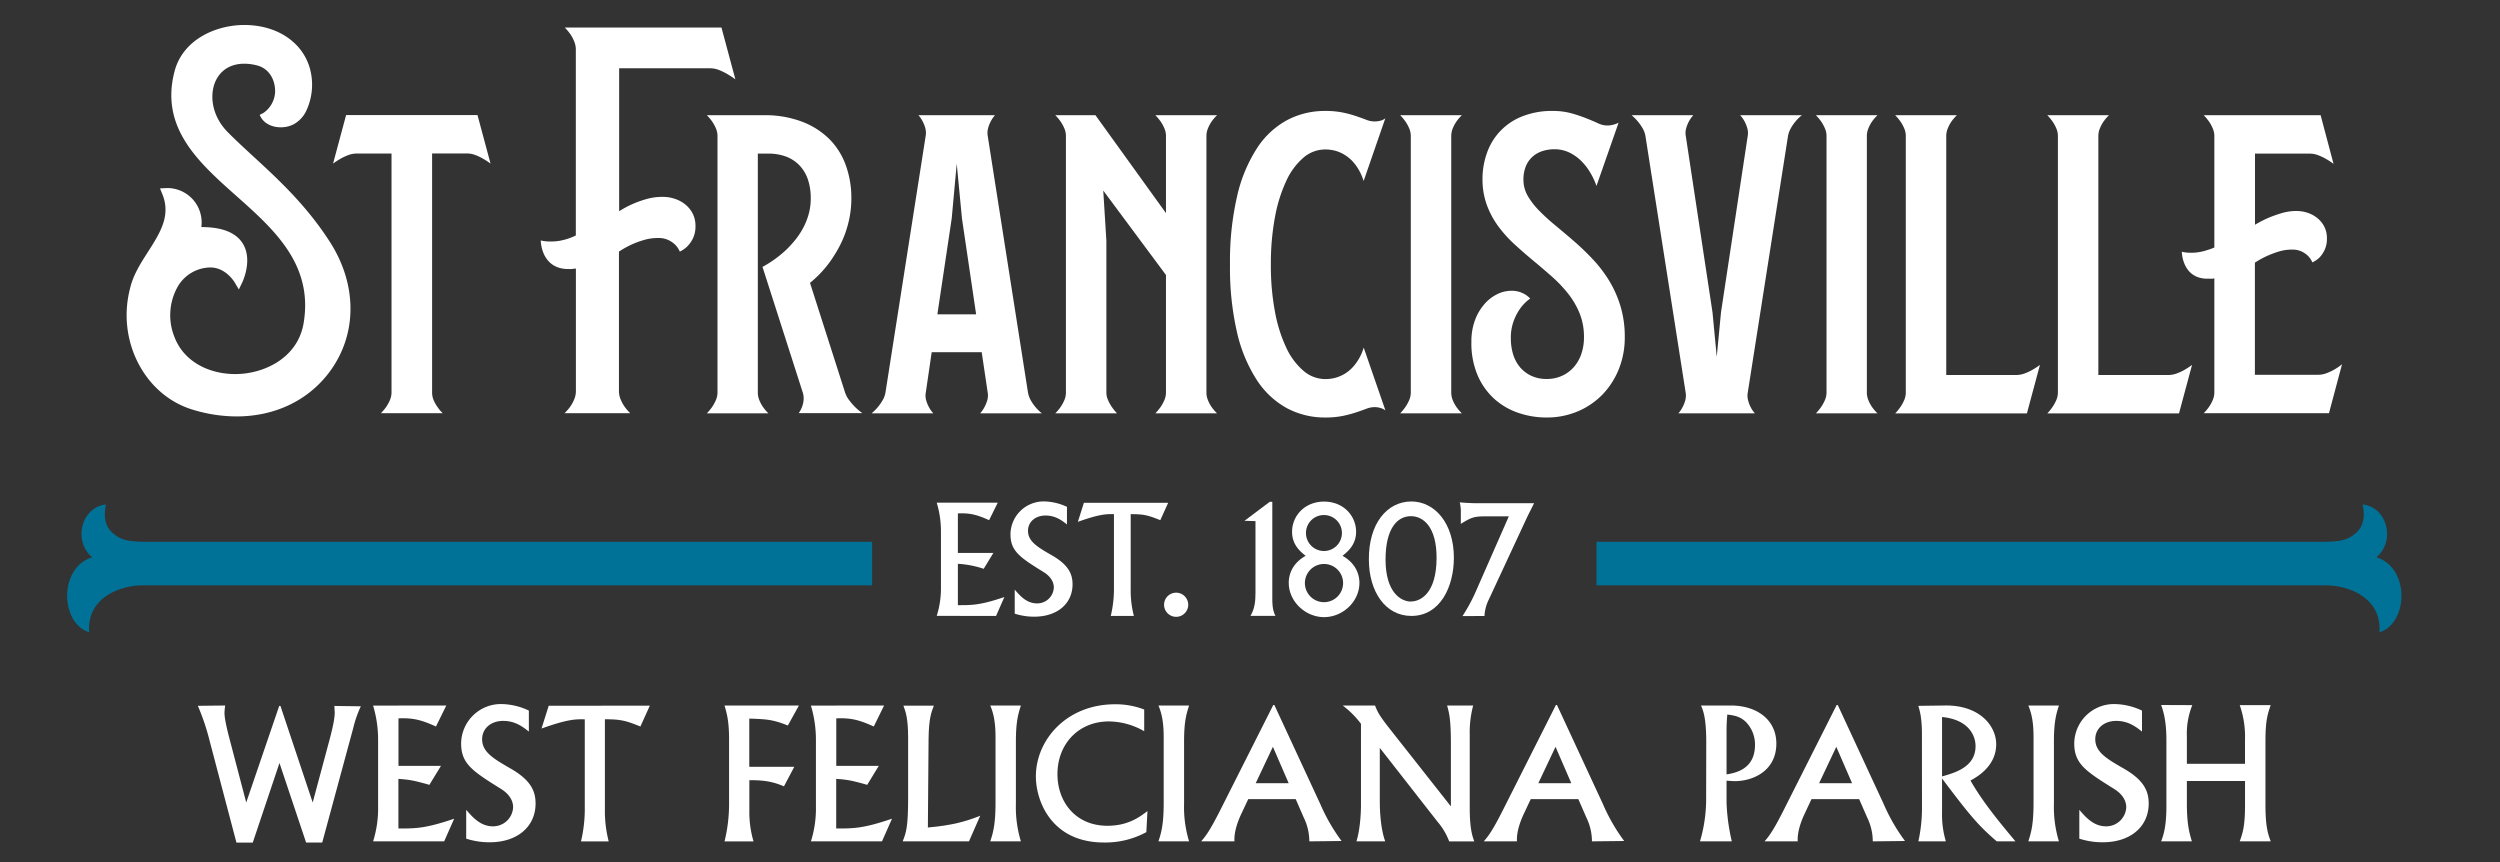
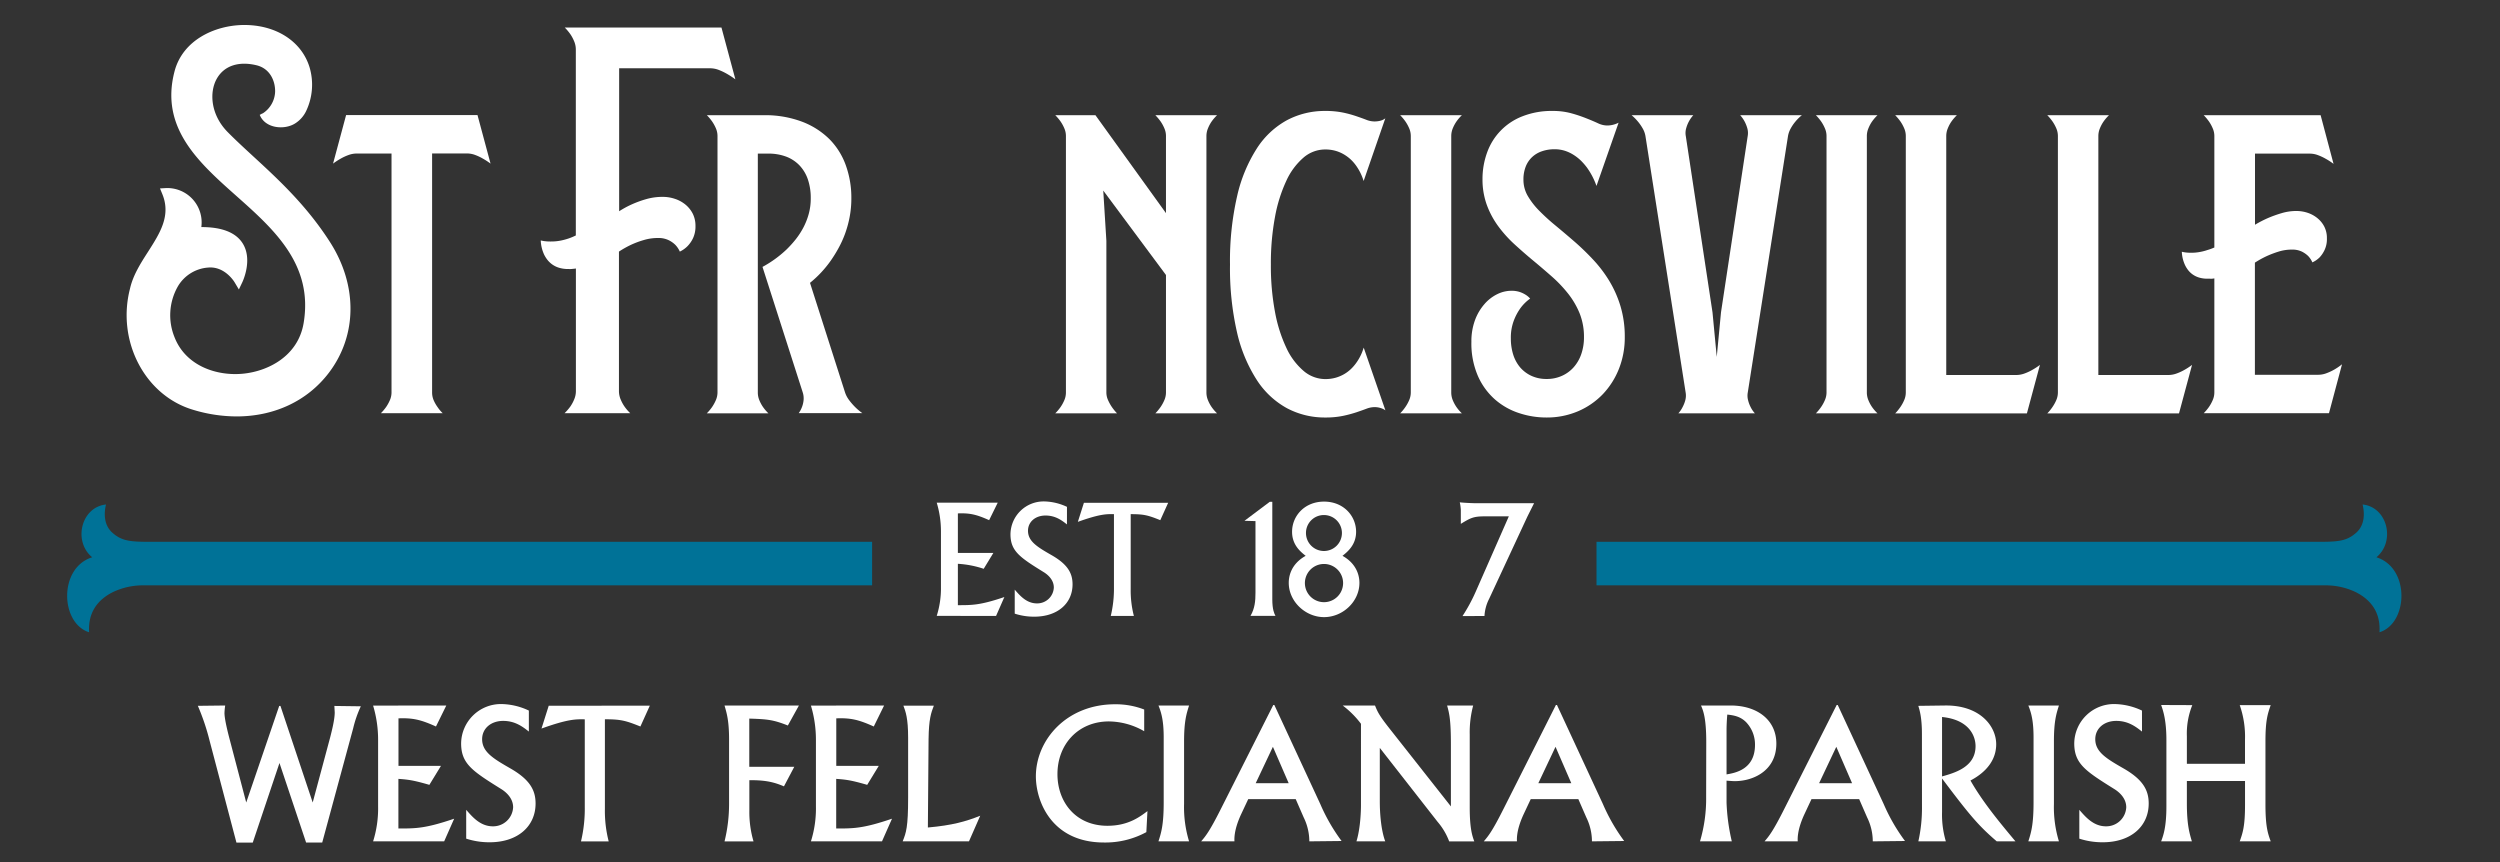
<svg xmlns="http://www.w3.org/2000/svg" id="Layer_1" data-name="Layer 1" width="1000" height="344.94" viewBox="0 0 1000 344.94">
  <rect x="0" y="0" width="1000" height="344.94" fill="#333333" stroke="none" />
  <path d="M320.8,162.79a10.5,10.5,0,0,0,.63-2.66,7.81,7.81,0,0,0-.34-3.18L305,106.76a44.94,44.94,0,0,0,9.65-7,44.08,44.08,0,0,0,3.55-3.92,30.87,30.87,0,0,0,3.09-4.71,27.29,27.29,0,0,0,2.19-5.51,23.34,23.34,0,0,0,.82-6.3,23,23,0,0,0-1.16-7.58,15.25,15.25,0,0,0-3.38-5.62,14.41,14.41,0,0,0-5.36-3.49,20,20,0,0,0-7.13-1.19h-4.14V157a8,8,0,0,0,.65,3.18,14.11,14.11,0,0,0,1.45,2.66,16.66,16.66,0,0,0,2.15,2.5H282.71a18.28,18.28,0,0,0,2.1-2.5,16,16,0,0,0,1.48-2.66A7.87,7.87,0,0,0,287,157V54.43a7.8,7.8,0,0,0-.68-3.18,15.77,15.77,0,0,0-1.48-2.67,18.9,18.9,0,0,0-2.1-2.5h22.71a41.81,41.81,0,0,1,15.32,2.58,31.31,31.31,0,0,1,11,7,28.46,28.46,0,0,1,6.58,10.53,38.21,38.21,0,0,1,2.19,13.06,40,40,0,0,1-.71,7.69,43.45,43.45,0,0,1-1.87,6.73,41.69,41.69,0,0,1-2.67,5.79,53.12,53.12,0,0,1-3,4.82,43.8,43.8,0,0,1-8.29,8.86l14,43.77a10.63,10.63,0,0,0,1.68,3.18,25.5,25.5,0,0,0,2.3,2.66,22.8,22.8,0,0,0,2.95,2.5H319.5A11,11,0,0,0,320.8,162.79Z" fill="#fff" />
-   <path d="M393.82,162.79a13.5,13.5,0,0,0,1.08-2.66,7,7,0,0,0,.17-3.18l-2.39-16.07h-20L370.32,157a6.82,6.82,0,0,0,.17,3.18,12.92,12.92,0,0,0,1.08,2.66,12.24,12.24,0,0,0,1.76,2.5h-24.7a19,19,0,0,0,2.5-2.5,18.74,18.74,0,0,0,1.87-2.66,9.14,9.14,0,0,0,1.19-3.18L370.26,54.43a7.23,7.23,0,0,0-.14-3.18,12.28,12.28,0,0,0-1.05-2.67,11.49,11.49,0,0,0-1.7-2.5H398a11.15,11.15,0,0,0-1.7,2.5,11.8,11.8,0,0,0-1.05,2.67,7.23,7.23,0,0,0-.15,3.18L411.19,157a9.94,9.94,0,0,0,1.16,3.18,17.21,17.21,0,0,0,1.85,2.66,17.74,17.74,0,0,0,2.55,2.5H392.06A12.64,12.64,0,0,0,393.82,162.79Zm-11.13-97.3-2,21.86-5.74,38.37h15.5l-5.67-38.37Z" fill="#fff" />
  <path d="M464.24,162.79a15.35,15.35,0,0,0,1.47-2.66,7.71,7.71,0,0,0,.68-3.18V110L441.3,76.22l1.25,20.1V157a7.49,7.49,0,0,0,.65,3,18,18,0,0,0,1.45,2.66,19.71,19.71,0,0,0,2.16,2.67h-24.7a19.08,19.08,0,0,0,2.11-2.5,15.35,15.35,0,0,0,1.47-2.66,7.71,7.71,0,0,0,.68-3.18V54.43a7.64,7.64,0,0,0-.68-3.18,15.1,15.1,0,0,0-1.47-2.67,19.76,19.76,0,0,0-2.11-2.5h16.07l28.21,39.17V54.43a7.64,7.64,0,0,0-.68-3.18,15.1,15.1,0,0,0-1.47-2.67,20.56,20.56,0,0,0-2.1-2.5h24.69a17.87,17.87,0,0,0-2.16,2.5,13.89,13.89,0,0,0-1.44,2.67,8,8,0,0,0-.66,3.18V157a8,8,0,0,0,.66,3.18,14.1,14.1,0,0,0,1.44,2.66,17.32,17.32,0,0,0,2.16,2.5H462.14A19.83,19.83,0,0,0,464.24,162.79Z" fill="#fff" />
  <path d="M553,163.48a9.15,9.15,0,0,0-1.36-.43,8,8,0,0,0-1.88-.2,9.21,9.21,0,0,0-3.2.65c-1.16.44-2.5.91-4,1.42a49.7,49.7,0,0,1-5.33,1.42,33.94,33.94,0,0,1-7.13.66,32.2,32.2,0,0,1-15.27-3.69,33.63,33.63,0,0,1-12.06-11.24A59.52,59.52,0,0,1,494.82,133,114.84,114.84,0,0,1,492,105.8a115.9,115.9,0,0,1,2.84-27.31,59.66,59.66,0,0,1,7.92-19.15A33.38,33.38,0,0,1,514.8,48.07a32.2,32.2,0,0,1,15.27-3.69,34.67,34.67,0,0,1,7.13.65,45.05,45.05,0,0,1,5.33,1.45c1.54.53,2.88,1,4,1.44a9,9,0,0,0,3.2.66,9.35,9.35,0,0,0,1.88-.17A6,6,0,0,0,553,48a5.56,5.56,0,0,0,1.13-.68l-8.68,25.09a21.09,21.09,0,0,0-3.12-6.3,16.7,16.7,0,0,0-2.05-2.33,16,16,0,0,0-2.69-2,14.36,14.36,0,0,0-3.38-1.45,15,15,0,0,0-4.15-.54A13.27,13.27,0,0,0,521.45,63a27,27,0,0,0-6.9,9.28A59.08,59.08,0,0,0,510,86.78a100.41,100.41,0,0,0-1.65,19,99.45,99.45,0,0,0,1.65,19,58.14,58.14,0,0,0,4.57,14.42,26.83,26.83,0,0,0,6.9,9.19,13.35,13.35,0,0,0,8.62,3.24,15,15,0,0,0,4.15-.54,14.74,14.74,0,0,0,3.38-1.42,14.4,14.4,0,0,0,2.69-2,16.7,16.7,0,0,0,2.05-2.33,20.18,20.18,0,0,0,3.12-6.3l8.68,25.09A7.16,7.16,0,0,0,553,163.48Z" fill="#fff" />
  <path d="M562.16,162.79a16,16,0,0,0,1.48-2.66,7.87,7.87,0,0,0,.68-3.18V54.43a7.8,7.8,0,0,0-.68-3.18,15.77,15.77,0,0,0-1.48-2.67,18.9,18.9,0,0,0-2.1-2.5h24.7a16.64,16.64,0,0,0-2.16,2.5,14.47,14.47,0,0,0-1.45,2.67,8.11,8.11,0,0,0-.65,3.18V157a8.19,8.19,0,0,0,.65,3.18,14.7,14.7,0,0,0,1.45,2.66,16.17,16.17,0,0,0,2.16,2.5h-24.7A18.28,18.28,0,0,0,562.16,162.79Z" fill="#fff" />
  <path d="M634.76,67a24.6,24.6,0,0,0-2.32-2.67A17.91,17.91,0,0,0,629.51,62,15.15,15.15,0,0,0,626,60.33a13.51,13.51,0,0,0-4.21-.63,15.27,15.27,0,0,0-5,.8,10.79,10.79,0,0,0-3.94,2.33,10.41,10.41,0,0,0-2.56,3.8,14,14,0,0,0-.91,5.28,12.78,12.78,0,0,0,1.73,6.47,29.9,29.9,0,0,0,4.6,5.93,82,82,0,0,0,6.5,5.91q3.63,3,7.44,6.3t7.43,7.15a51.74,51.74,0,0,1,6.51,8.49,44.33,44.33,0,0,1,4.59,10.27,42.14,42.14,0,0,1,1.73,12.49,33.88,33.88,0,0,1-2.29,12.49,31.51,31.51,0,0,1-6.42,10.19,30.14,30.14,0,0,1-9.91,6.87A31.64,31.64,0,0,1,618.47,167a34.54,34.54,0,0,1-10.78-1.74,27.63,27.63,0,0,1-9.6-5.39,27,27,0,0,1-6.89-9.39,32.7,32.7,0,0,1-2.64-13.74,24.44,24.44,0,0,1,1.44-8.69,20.57,20.57,0,0,1,3.75-6.38,16.26,16.26,0,0,1,5.14-4,12.85,12.85,0,0,1,5.62-1.36,10.46,10.46,0,0,1,3.38.48,10.72,10.72,0,0,1,2.35,1.11,8.11,8.11,0,0,1,1.82,1.53,17.36,17.36,0,0,0-3.86,3.8,21.72,21.72,0,0,0-2.67,5,19.24,19.24,0,0,0-1.19,7.18,21.37,21.37,0,0,0,.93,6.39,14.81,14.81,0,0,0,2.78,5.14,13.31,13.31,0,0,0,4.52,3.4,14.19,14.19,0,0,0,6.07,1.25,14.53,14.53,0,0,0,6.19-1.28,13.8,13.8,0,0,0,4.71-3.49,15.48,15.48,0,0,0,3-5.28,20.32,20.32,0,0,0,1.05-6.64,25.21,25.21,0,0,0-1.73-9.54,32.57,32.57,0,0,0-4.6-7.89,52.85,52.85,0,0,0-6.5-6.84c-2.42-2.13-4.9-4.26-7.43-6.35s-5-4.26-7.44-6.48a50,50,0,0,1-6.5-7.18,34.55,34.55,0,0,1-4.6-8.48A29.69,29.69,0,0,1,593,71.74a31,31,0,0,1,1.82-10.67A24.22,24.22,0,0,1,609,46.51a31.82,31.82,0,0,1,12.09-2.13,27.6,27.6,0,0,1,7.35.91,57.11,57.11,0,0,1,6,2c1.78.7,3.35,1.36,4.72,2a8.93,8.93,0,0,0,3.57.91,10.19,10.19,0,0,0,1.93-.17,10,10,0,0,0,1.48-.4,8.35,8.35,0,0,0,1.3-.56l-8.85,25.31A28.73,28.73,0,0,0,634.76,67Z" fill="#fff" />
  <path d="M673.06,162.79a12.94,12.94,0,0,0,1.05-2.66,7.24,7.24,0,0,0,.14-3.18L658.18,54.43A9.2,9.2,0,0,0,657,51.25a18.31,18.31,0,0,0-1.87-2.67,19.68,19.68,0,0,0-2.5-2.5h24.69a12.8,12.8,0,0,0-2.83,5.17,6.81,6.81,0,0,0-.17,3.18L685,124.93l1.7,17.83,1.7-17.83,10.68-70.5a6.94,6.94,0,0,0-.17-3.18,14,14,0,0,0-1.08-2.67,12.94,12.94,0,0,0-1.76-2.5h24.69a17.75,17.75,0,0,0-2.55,2.5,16.85,16.85,0,0,0-1.85,2.67,9.77,9.77,0,0,0-1.16,3.18L699.11,157a7.09,7.09,0,0,0,.15,3.18,11.9,11.9,0,0,0,1,2.66,10.93,10.93,0,0,0,1.7,2.5H671.35A11.3,11.3,0,0,0,673.06,162.79Z" fill="#fff" />
  <path d="M728.45,162.79a15.35,15.35,0,0,0,1.47-2.66,7.72,7.72,0,0,0,.69-3.18V54.43a7.65,7.65,0,0,0-.69-3.18,15.1,15.1,0,0,0-1.47-2.67,19.7,19.7,0,0,0-2.1-2.5H751a17.87,17.87,0,0,0-2.16,2.5,13.89,13.89,0,0,0-1.44,2.67,8,8,0,0,0-.66,3.18V157a8,8,0,0,0,.66,3.18,14.1,14.1,0,0,0,1.44,2.66,17.32,17.32,0,0,0,2.16,2.5H726.35A19,19,0,0,0,728.45,162.79Z" fill="#fff" />
  <path d="M760.17,162.79a15.35,15.35,0,0,0,1.47-2.66,7.71,7.71,0,0,0,.68-3.18V54.43a7.64,7.64,0,0,0-.68-3.18,15.1,15.1,0,0,0-1.47-2.67,20.56,20.56,0,0,0-2.1-2.5h24.69a17.87,17.87,0,0,0-2.16,2.5,13.89,13.89,0,0,0-1.44,2.67,8,8,0,0,0-.66,3.18V150h28a9.61,9.61,0,0,0,3.35-.62,19.73,19.73,0,0,0,3.06-1.42,27.7,27.7,0,0,0,3.07-2l-5.22,19.41H758.07A19.83,19.83,0,0,0,760.17,162.79Z" fill="#fff" />
  <path d="M821,162.79a16,16,0,0,0,1.48-2.66,7.87,7.87,0,0,0,.68-3.18V54.43a7.8,7.8,0,0,0-.68-3.18A15.77,15.77,0,0,0,821,48.58a18.9,18.9,0,0,0-2.1-2.5H843.6a17.17,17.17,0,0,0-2.15,2.5A13.9,13.9,0,0,0,840,51.25a8,8,0,0,0-.66,3.18V150h28a9.61,9.61,0,0,0,3.35-.62,19.43,19.43,0,0,0,3.07-1.42,26.68,26.68,0,0,0,3.06-2l-5.22,19.41H818.91A18.28,18.28,0,0,0,821,162.79Z" fill="#fff" />
  <path d="M883.58,162.79a15.35,15.35,0,0,0,1.47-2.66,7.72,7.72,0,0,0,.69-3.18V111.36l-.86.12a7.48,7.48,0,0,1-.85,0h-.91a11.9,11.9,0,0,1-3.46-.45,8.87,8.87,0,0,1-2.55-1.22,8.53,8.53,0,0,1-1.82-1.71,11.3,11.3,0,0,1-1.25-2,14,14,0,0,1-1.31-5.4c.35.08.72.16,1.14.23a17.28,17.28,0,0,0,2.67.17,18,18,0,0,0,3.4-.31,20.14,20.14,0,0,0,3-.77A22.48,22.48,0,0,0,885.74,99V54.43a7.65,7.65,0,0,0-.69-3.18,15.1,15.1,0,0,0-1.47-2.67,20.56,20.56,0,0,0-2.1-2.5h46.77l5.17,19.47a25.54,25.54,0,0,0-3.07-2,20.25,20.25,0,0,0-3.06-1.45,9.22,9.22,0,0,0-3.35-.65H902V89.9a45.38,45.38,0,0,1,5.28-2.72,49.17,49.17,0,0,1,5.31-1.9,20.33,20.33,0,0,1,5.93-.88,14.25,14.25,0,0,1,4.6.74A12.35,12.35,0,0,1,927,87.29a10.63,10.63,0,0,1,2.76,3.44,10.07,10.07,0,0,1,1,4.62,10.18,10.18,0,0,1-.91,4.6,11.41,11.41,0,0,1-2,3,10.09,10.09,0,0,1-2.9,2,8.93,8.93,0,0,0-1.7-2.56,10.13,10.13,0,0,0-2.53-1.76,8.79,8.79,0,0,0-4-.79,17.61,17.61,0,0,0-5.34.82,41.26,41.26,0,0,0-4.71,1.79,38.62,38.62,0,0,0-4.71,2.61v44.85h25.37a9.29,9.29,0,0,0,3.36-.66,20.71,20.71,0,0,0,3.06-1.44,23.74,23.74,0,0,0,3.06-2.1l-5.22,19.58H881.48A19.83,19.83,0,0,0,883.58,162.79Z" fill="#fff" />
  <path d="M154.45,162.8a16.29,16.29,0,0,0,1.48-2.68,7.79,7.79,0,0,0,.68-3.17V61.41H142.7a9.61,9.61,0,0,0-3.35.62,19.73,19.73,0,0,0-3.06,1.42,27.79,27.79,0,0,0-3.07,2l5.22-19.42H191l5.22,19.42a26.77,26.77,0,0,0-3.06-2A19.43,19.43,0,0,0,190.1,62a9.57,9.57,0,0,0-3.35-.62H172.84V157a7.94,7.94,0,0,0,.66,3.17A14.31,14.31,0,0,0,175,162.8a15,15,0,0,0,2.09,2.49H152.35A19.47,19.47,0,0,0,154.45,162.8Z" fill="#fff" />
  <path d="M228.12,162.63a14.82,14.82,0,0,0,1.54-2.84,8.47,8.47,0,0,0,.7-3.39v-49l-.91.12c-.28,0-.6.07-1,.09s-.74,0-1.14,0a12.45,12.45,0,0,1-3.63-.49,9.16,9.16,0,0,1-2.72-1.3,9.37,9.37,0,0,1-1.94-1.81,12.26,12.26,0,0,1-1.33-2.09,14.79,14.79,0,0,1-1.39-5.75c.36.09.77.17,1.21.25a18.08,18.08,0,0,0,2.84.18,19.75,19.75,0,0,0,3.9-.36,25,25,0,0,0,3.18-.85,24.31,24.31,0,0,0,2.9-1.21V19.84a8.47,8.47,0,0,0-.7-3.39,15.13,15.13,0,0,0-1.54-2.84A20.66,20.66,0,0,0,225.89,11h62.69l5.57,20.74a35.85,35.85,0,0,0-3.33-2.18A24.42,24.42,0,0,0,287.58,28a9.75,9.75,0,0,0-3.53-.69H247.66V84.5a38,38,0,0,1,5.26-2.84,42.26,42.26,0,0,1,5.53-2,23.38,23.38,0,0,1,6.62-.91,15.24,15.24,0,0,1,4.9.79,13,13,0,0,1,4.2,2.29,11.38,11.38,0,0,1,2.94,3.66,10.81,10.81,0,0,1,1.08,4.93,11,11,0,0,1-1,4.9,11.89,11.89,0,0,1-2.18,3.14,11,11,0,0,1-3.08,2.18,9.4,9.4,0,0,0-1.82-2.72,10.18,10.18,0,0,0-2.69-1.87,9.31,9.31,0,0,0-4.26-.85,19.48,19.48,0,0,0-5.75.85,35.62,35.62,0,0,0-5,1.87,39.22,39.22,0,0,0-4.83,2.72V156.4a8.64,8.64,0,0,0,.69,3.39,15.39,15.39,0,0,0,1.54,2.84,18.31,18.31,0,0,0,2.3,2.66h-26.3A20.66,20.66,0,0,0,228.12,162.63Z" fill="#fff" />
  <path d="M104.89,45.38c-.3.2-.62.38-1,.56,2.21,5.55,10,6.13,14.21,3.4a11.84,11.84,0,0,0,4.39-5A24.5,24.5,0,0,0,123.85,27c-3.18-10.53-13.57-17.2-26.7-17-11.25.2-24.08,6-27.35,18.6-5.87,22.55,9.69,36.39,24.74,49.77s30.84,27.43,26.91,50.87c-2.24,13.34-14.36,19.23-24.07,20.22-10.5,1.09-23.09-3-27.59-14.63a23.29,23.29,0,0,1,1.32-20.21,15.31,15.31,0,0,1,12.21-7.6c6.62-.56,10.42,5.7,10.58,6l1.65,2.77,1.38-2.9c.18-.37,4.29-9.14.06-15.67-2.75-4.24-8.25-6.39-16.36-6.39h-.1a13.74,13.74,0,0,0-14.12-15.6L64,75.37l.93,2.27c3.53,8.61-.93,15.57-5.67,23-3,4.66-6.07,9.47-7.27,14.87-5.35,20.82,5.85,42.5,25,48.33a60.41,60.41,0,0,0,17.67,2.73c14.94,0,28.28-6.11,36.92-17.5,11.32-14.92,11.49-34.91.46-52.18-9.4-14.7-20.73-25.14-30.73-34.34-3.6-3.32-7-6.45-10.11-9.59-7-7-7.53-16.07-4.5-21.45,2.9-5.17,8.69-7.14,15.88-5.41,5.62,1.36,7.54,6.54,7.47,10.55a10.76,10.76,0,0,1-5.07,8.78" fill="#fff" />
  <path d="M348.84,216.71H57.65c-6.45-.06-9.46-.72-12.75-3.67-3.48-3.14-3.31-7.9-2.5-11.24-10,1.06-13.22,14.77-5.53,21.11-13.54,4.26-12.73,26.42-1.22,30-.52-8.24,3.76-13.3,9.82-16.22a28,28,0,0,1,12.21-2.55H348.84Z" fill="#007297" />
  <path d="M638.6,216.71H929.78c6.46-.06,9.47-.72,12.76-3.67,3.48-3.14,3.31-7.9,2.5-11.24,10,1.06,13.21,14.77,5.53,21.11,13.54,4.26,12.73,26.42,1.22,30,.52-8.24-3.77-13.3-9.82-16.22a28,28,0,0,0-12.21-2.55H638.6Z" fill="#007297" />
  <path d="M399.09,201.07l-3.44,7c-5.08-2.29-7.74-2.89-12.5-2.71v15.82h14.19l-3.86,6.34a39.74,39.74,0,0,0-10.33-2v16.55c5.79,0,9,0,18.6-3.26l-3.32,7.55H374.69a36.72,36.72,0,0,0,1.69-11.66V212.55a39.62,39.62,0,0,0-1.69-11.48Z" fill="#fff" />
  <path d="M426.78,209.77c-2-1.57-4.54-3.56-8.58-3.56s-7,2.53-7,6.09c0,4.29,3.81,6.53,9.49,9.79,6.52,3.74,8.33,7.31,8.33,11.65,0,7.49-5.86,12.93-15.34,12.93a24.85,24.85,0,0,1-7.79-1.21v-9.6c2.05,2.35,4.71,5.5,8.88,5.5a6.64,6.64,0,0,0,6.76-6.35c0-3.14-2.47-5.13-3.8-6-9.67-6-13.54-8.45-13.54-15.34a13.28,13.28,0,0,1,13.41-13.1,22.39,22.39,0,0,1,9.19,2.17Z" fill="#fff" />
  <path d="M467.26,201.13l-3.14,6.94c-4.95-2-6.58-2.41-11.84-2.41v29.9a40.64,40.64,0,0,0,1.27,10.81h-9.24a46.66,46.66,0,0,0,1.27-11.54V205.66c-3-.06-5.68-.06-14.44,3.08l2.42-7.61Z" fill="#fff" />
-   <path d="M475.29,241.9a4.83,4.83,0,1,1-4.83-4.83A4.85,4.85,0,0,1,475.29,241.9Z" fill="#fff" />
  <path d="M507.92,200.71h1v39c0,4.11.78,5.74,1.27,6.65h-10c1.75-3,2-6,2-9.24V208.44l-4.41-.12Z" fill="#fff" />
  <path d="M543.77,233.14c0,7.49-6.65,13.71-14.14,13.71s-14.13-6.28-14.13-13.71c0-2,.49-7.31,6.77-10.81-2.06-1.63-5.44-4.35-5.44-9.61,0-6.34,5-12.08,12.8-12.08s12.81,5.74,12.81,12.08c0,5.26-3.45,8-5.44,9.61C543.16,225.77,543.77,231,543.77,233.14Zm-14.2-7.55a7.64,7.64,0,1,0,.06,0Zm-7.18-12.38a7.19,7.19,0,1,0,7.18-7.19A7.15,7.15,0,0,0,522.39,213.21Z" fill="#fff" />
-   <path d="M564.55,200.59c9.29,0,17,8.63,17,22.52,0,11.54-5.44,23.26-17,23.26-10.44,0-17-9.79-17-22.59C547.45,209.53,554.76,200.59,564.55,200.59Zm-.13,40c3.57,0,10.21-3,10.21-17.52,0-12.25-5.25-16.6-10.26-16.6-5.44,0-10.15,4.89-10.15,17.33C554.22,237,560.38,240.63,564.42,240.63Z" fill="#fff" />
  <path d="M585,246.43a68.06,68.06,0,0,0,5.23-9.63l13.3-30.26h-9.69c-4.51,0-5.66.66-9.51,3V204a18.15,18.15,0,0,0-.42-3.07c1,.12,2.11.18,3.19.24s2.41.12,3.73.12h22.8L611,206.54l-15.35,33a17,17,0,0,0-1.86,6.86Z" fill="#fff" />
  <path d="M90.08,282.2a26.11,26.11,0,0,0-.29,3c0,2.54,1.45,8.19,2.18,10.94L98.49,321l13.19-38.62h.5L125.08,321l7-26.09c.72-2.83,1.81-7.17,1.81-9.93l-.14-2.6,10.58.14a45.23,45.23,0,0,0-3.05,8.77l-12.39,45.72h-6.45l-10.65-31.81L101.1,337.05H94.58L83.85,296.33a90.93,90.93,0,0,0-4.71-14Z" fill="#fff" />
  <path d="M178.52,282.2l-4.13,8.4c-6.09-2.75-9.28-3.47-15-3.26v19h17l-4.64,7.6c-6.23-1.81-8.26-2.1-12.39-2.39V331.4c7,0,10.79,0,22.31-3.92l-4,9.06H149.24a43.89,43.89,0,0,0,2-14V296a47.3,47.3,0,0,0-2-13.76Z" fill="#fff" />
  <path d="M211.54,292.63c-2.39-1.88-5.43-4.27-10.28-4.27s-8.41,3-8.41,7.32c0,5.14,4.57,7.82,11.38,11.73,7.82,4.5,10,8.77,10,14,0,9-7,15.5-18.4,15.5a30,30,0,0,1-9.35-1.45V323.93c2.47,2.83,5.65,6.6,10.66,6.6a8,8,0,0,0,8.11-7.61c0-3.77-3-6.16-4.56-7.17-11.6-7.25-16.24-10.15-16.24-18.41a15.93,15.93,0,0,1,16.09-15.72,26.54,26.54,0,0,1,11,2.61Z" fill="#fff" />
  <path d="M259.93,282.27l-3.77,8.33c-5.94-2.39-7.9-2.89-14.2-2.89v35.86a48.82,48.82,0,0,0,1.52,13H232.39a56.06,56.06,0,0,0,1.52-13.84v-35c-3.62-.08-6.81-.08-17.31,3.69l2.89-9.13Z" fill="#fff" />
  <path d="M319.57,282.2l-4.43,8c-5.86-2.32-8.26-2.54-15.43-2.76v19.28h18l-4.13,7.82c-3.77-1.59-7.1-2.53-13.84-2.46v12.17a41.82,41.82,0,0,0,1.67,12.32h-11.6a62.71,62.71,0,0,0,1.82-15.21V295.82c0-7.75-1-10.72-1.82-13.62Z" fill="#fff" />
  <path d="M353.64,282.2l-4.13,8.4c-6.08-2.75-9.27-3.47-15-3.26v19h17l-4.63,7.6c-6.24-1.81-8.27-2.1-12.4-2.39V331.4c7,0,10.8,0,22.32-3.92l-4,9.06H324.37a43.89,43.89,0,0,0,2-14V296a47.64,47.64,0,0,0-2-13.76Z" fill="#fff" />
  <path d="M387.59,336.54H361.07c1.38-3.48,2.18-5.58,2.18-17.46v-24c0-7.82-1-10.43-1.89-12.82h12.18c-1.09,2.83-2,5.29-2.11,13.33L371.15,331c9.7-.86,15.14-2.39,20.94-4.71Z" fill="#fff" />
-   <path d="M408.36,282.2c-1,3.19-2,6.16-2,14.34v25a46.74,46.74,0,0,0,2,15H396.11c1.09-3.4,2.1-6.52,2.1-15.58V295.09c0-6.15-.72-9.56-2.1-12.89Z" fill="#fff" />
  <path d="M457.68,292.49a28.79,28.79,0,0,0-14.13-3.92c-12.1,0-20.57,9-20.57,21.09,0,11.09,7.24,20.65,20,20.65,8.34,0,13-3.62,16-5.87l-.44,8.41A34.32,34.32,0,0,1,441.6,337c-21.09,0-27.25-16.67-27.25-26.45,0-14.49,12.18-28.84,31.67-28.84a31.54,31.54,0,0,1,11.66,2.1Z" fill="#fff" />
  <path d="M475.63,282.2c-1,3.19-2,6.16-2,14.34v25a46.74,46.74,0,0,0,2,15H463.38c1.09-3.4,2.1-6.52,2.1-15.58V295.09c0-6.15-.72-9.56-2.1-12.89Z" fill="#fff" />
  <path d="M528.15,321.69a73.21,73.21,0,0,0,8.48,14.71l-12.9.14a21.81,21.81,0,0,0-2.25-9.56l-3.19-7.32h-19l-2.76,5.87c-.94,2-3,6.74-2.75,11H480.47c1.81-2.1,3.4-4.06,7.9-13L509.31,282h.43Zm-25.87-8.41h13.19l-6.31-14.56Z" fill="#fff" />
  <path d="M550,282.2c1,2.46,1.52,3.77,5.8,9.2l24.56,31.16V297.85c0-10-.65-12.54-1.52-15.65h10.43a41.76,41.76,0,0,0-1.38,11.59V323c0,8.41,1,11.31,1.82,13.55H579.67a26,26,0,0,0-4.63-7.82l-23.12-29.57V320.6c0,4.78.51,11.52,2.18,15.94H542.58c1.74-5.65,1.81-13.33,1.81-14.35V289.52a36.79,36.79,0,0,0-7.32-7.32Z" fill="#fff" />
  <path d="M641.2,321.69a73.34,73.34,0,0,0,8.47,14.71l-12.89.14a21.81,21.81,0,0,0-2.25-9.56l-3.19-7.32H612.29l-2.76,5.87c-.94,2-3,6.74-2.75,11H593.52c1.81-2.1,3.41-4.06,7.9-13L622.36,282h.43Zm-25.87-8.41h13.19l-6.31-14.56Z" fill="#fff" />
  <path d="M682.5,296.76c0-9.63-1.23-12.53-2.1-14.56h11.81c10.94,0,18.33,6,18.33,15.21,0,11.89-10.94,15.51-17.82,15l-2.1-.14v8.91a80.24,80.24,0,0,0,2.1,15.36H680a60,60,0,0,0,2.46-17.75Zm8.12,13c3.48-.58,11.38-2,11.38-11.81a12.93,12.93,0,0,0-3.48-9c-2.32-2.39-5-2.83-7.61-3.12-.15,1.81-.29,4.28-.29,6.09Z" fill="#fff" />
  <path d="M753.51,321.69A73.34,73.34,0,0,0,762,336.4l-12.89.14a21.81,21.81,0,0,0-2.25-9.56l-3.19-7.32H724.59l-2.75,5.87c-.94,2-3,6.74-2.75,11H705.83c1.81-2.1,3.4-4.06,7.9-13L734.67,282h.43Zm-25.87-8.41h13.19l-6.31-14.56Z" fill="#fff" />
  <path d="M768.77,293.57c0-6.37-.86-9.34-1.45-11.23l10.58-.14c14-.22,20.58,8.19,20.58,15.5,0,8.84-7.82,13.19-10.29,14.5,4.86,8.55,11.52,16.59,18,24.34H798.7c-7.32-6.3-10.65-10.22-21.88-25.14v13.4a37.59,37.59,0,0,0,1.52,11.74h-11a61.33,61.33,0,0,0,1.45-14.05Zm8.05,17c5.14-1.45,13.4-3.77,13.4-12.1,0-4.06-2.53-10.58-13.4-11.67Z" fill="#fff" />
  <path d="M823.57,282.2c-1,3.19-2,6.16-2,14.34v25a47,47,0,0,0,2,15H811.33c1.08-3.4,2.09-6.52,2.09-15.58V295.09c0-6.15-.72-9.56-2.09-12.89Z" fill="#fff" />
  <path d="M856.8,292.63c-2.39-1.88-5.43-4.27-10.29-4.27s-8.4,3-8.4,7.32c0,5.14,4.56,7.82,11.37,11.73,7.83,4.5,10,8.77,10,14,0,9-7,15.5-18.4,15.5a29.9,29.9,0,0,1-9.35-1.45V323.93c2.46,2.83,5.65,6.6,10.65,6.6a8,8,0,0,0,8.12-7.61c0-3.77-3-6.16-4.57-7.17-11.59-7.25-16.23-10.15-16.23-18.41a15.93,15.93,0,0,1,16.09-15.72,26.58,26.58,0,0,1,11,2.61Z" fill="#fff" />
  <path d="M876.92,282.05a30.39,30.39,0,0,0-2.17,12.47v11H898v-9.64a38.31,38.31,0,0,0-2.11-13.84h12.39c-1.23,3.55-2.1,6.16-2.1,14.49v25.15c0,9,.95,11.66,2.1,14.85H895.9c1.16-3.33,2.11-5.87,2.11-14.56v-9.57H874.75v9c0,8.62,1.08,12,2,15.14H864.46c.94-2.53,2.1-5.87,2.1-14V296c0-7.76-1.23-11.52-2.1-14Z" fill="#fff" />
</svg>